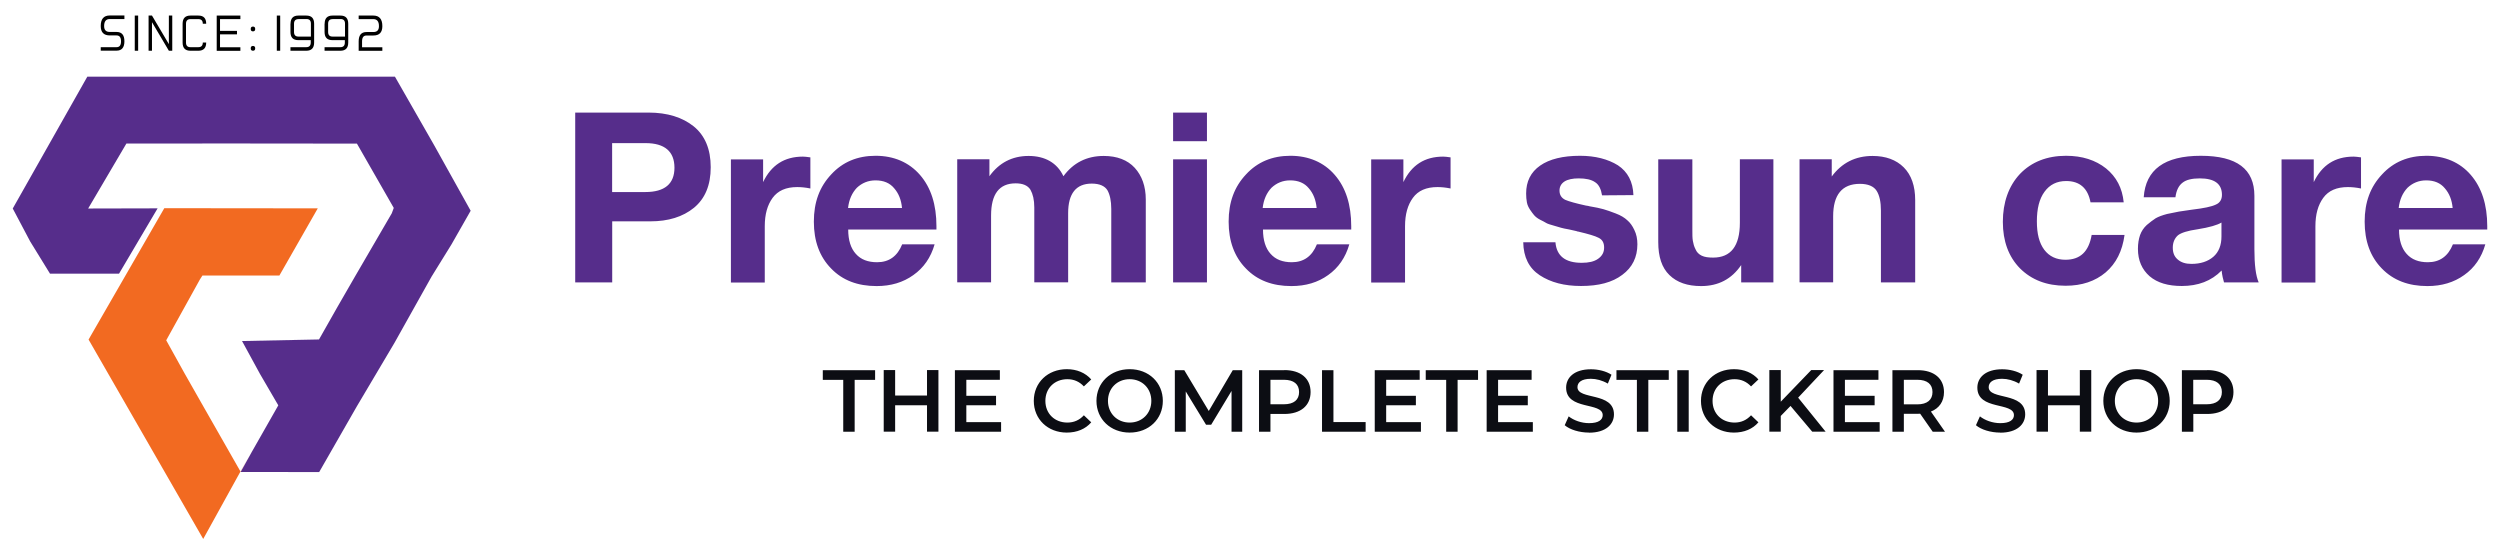
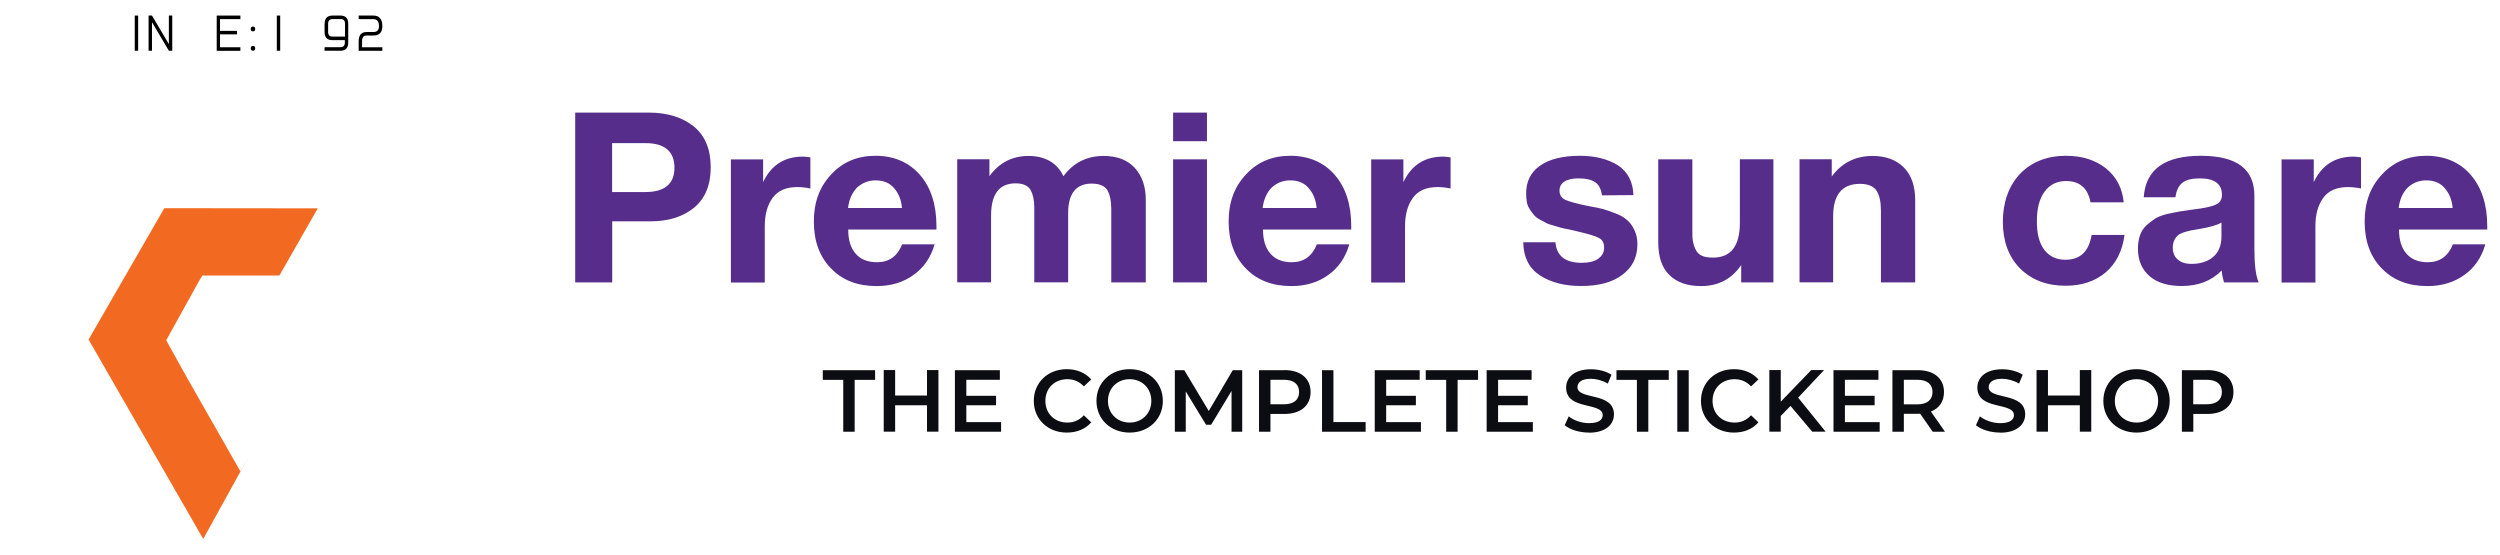
<svg xmlns="http://www.w3.org/2000/svg" id="Layer_1" data-name="Layer 1" viewBox="0 0 302.02 67">
  <defs>
    <style> .cls-1, .cls-2 { fill: #562d8b; } .cls-2, .cls-3 { fill-rule: evenodd; } .cls-4 { fill: #0c0d13; } .cls-3 { fill: #f26a21; } </style>
  </defs>
  <path class="cls-1" d="M69.48,13.6h8.85c2.31,0,4.12.58,5.48,1.67,1.35,1.1,2.05,2.74,2.05,4.93s-.69,3.8-2.02,4.9c-1.35,1.1-3.11,1.64-5.27,1.64h-4.61v7.38h-4.47V13.6ZM73.95,17.29v5.91h4.01c2.33,0,3.52-.98,3.52-2.94s-1.18-2.97-3.49-2.97h-4.03ZM97.9,18.99v3.78c-.58-.12-1.12-.17-1.59-.17-1.35,0-2.33.43-2.97,1.3-.63.86-.95,1.99-.95,3.43v6.8h-4.09v-14.87h3.89v2.74c.98-2.05,2.57-3.08,4.81-3.08.17,0,.49.03.89.09ZM112.91,29.51c-.46,1.61-1.33,2.85-2.57,3.72-1.24.89-2.71,1.33-4.44,1.33-2.28,0-4.12-.69-5.5-2.13-1.38-1.41-2.08-3.29-2.08-5.65s.69-4.21,2.1-5.71c1.38-1.5,3.17-2.25,5.36-2.25s4.03.78,5.36,2.31c1.33,1.53,1.99,3.6,1.99,6.2v.4h-10.66c0,1.3.32,2.28.92,2.94.61.69,1.47,1.01,2.57,1.01,1.44,0,2.45-.72,3.03-2.16h3.92ZM108.97,25.13c-.09-.98-.4-1.76-.95-2.39-.52-.63-1.27-.95-2.25-.95-.89,0-1.64.32-2.25.89-.58.61-.95,1.41-1.07,2.45h6.51ZM138.4,34.12h-4.15v-8.88c0-.98-.17-1.73-.46-2.25-.32-.52-.95-.81-1.9-.81-1.9,0-2.85,1.21-2.85,3.57v8.36h-4.09v-9.05c0-.92-.17-1.61-.46-2.13-.32-.52-.92-.78-1.79-.78-1.99,0-2.97,1.3-2.97,3.89v8.07h-4.09v-14.87h3.89v2.05c1.15-1.61,2.74-2.45,4.73-2.45s3.46.84,4.21,2.45c1.18-1.61,2.8-2.45,4.87-2.45,1.61,0,2.88.49,3.75,1.44.86.95,1.33,2.22,1.33,3.83v10ZM145.81,13.6v3.46h-4.09v-3.46h4.09ZM145.81,19.25v14.87h-4.09v-14.87h4.09ZM163.01,29.51c-.46,1.61-1.33,2.85-2.56,3.72-1.24.89-2.71,1.33-4.44,1.33-2.28,0-4.12-.69-5.5-2.13-1.38-1.41-2.08-3.29-2.08-5.65s.69-4.21,2.1-5.71c1.38-1.5,3.17-2.25,5.36-2.25s4.04.78,5.36,2.31c1.33,1.53,1.99,3.6,1.99,6.2v.4h-10.66c0,1.3.32,2.28.92,2.94.61.69,1.47,1.01,2.56,1.01,1.44,0,2.45-.72,3.03-2.16h3.92ZM159.06,25.13c-.09-.98-.4-1.76-.95-2.39-.52-.63-1.27-.95-2.25-.95-.89,0-1.64.32-2.25.89-.58.61-.95,1.41-1.07,2.45h6.51ZM175.24,18.99v3.78c-.58-.12-1.12-.17-1.58-.17-1.35,0-2.34.43-2.97,1.3-.63.86-.95,1.99-.95,3.43v6.8h-4.09v-14.87h3.89v2.74c.98-2.05,2.56-3.08,4.81-3.08.17,0,.49.03.89.09ZM197.37,23.57l-3.83.03c-.12-.75-.38-1.3-.84-1.59-.46-.32-1.12-.46-1.99-.46-.72,0-1.3.12-1.7.37-.4.26-.61.63-.61,1.1,0,.52.23.89.69,1.12.46.2,1.3.43,2.48.69.23.03.37.06.46.09.69.12,1.27.23,1.67.35.4.12.92.29,1.5.52.61.23,1.07.52,1.38.81.35.29.63.69.86,1.18.26.52.37,1.1.37,1.73,0,1.56-.61,2.8-1.82,3.69-1.21.92-2.85,1.35-4.99,1.35-2.02,0-3.66-.43-4.99-1.3-1.3-.86-1.96-2.19-1.99-3.98h3.89c.14,1.67,1.21,2.48,3.17,2.48.84,0,1.5-.14,1.99-.49.49-.35.72-.78.72-1.35s-.2-.95-.66-1.18c-.43-.23-1.24-.46-2.45-.75-.09,0-.17-.03-.23-.06-.12-.03-.43-.09-.89-.2-.46-.09-.78-.14-.95-.2-.17-.06-.49-.14-.89-.26-.4-.12-.72-.2-.92-.32-.17-.12-.43-.23-.75-.4s-.55-.35-.72-.55c-.14-.17-.32-.4-.49-.66-.17-.26-.32-.55-.38-.89-.06-.32-.09-.66-.09-1.07,0-1.44.55-2.57,1.7-3.37,1.12-.78,2.74-1.18,4.81-1.18,1.84,0,3.37.4,4.58,1.15,1.18.78,1.82,1.99,1.87,3.6ZM214.24,19.25v14.87h-3.89v-2.1c-1.15,1.7-2.77,2.54-4.84,2.54-1.64,0-2.91-.43-3.83-1.33-.92-.89-1.35-2.22-1.35-3.98v-10h4.12v8.5c0,.58,0,1.01.06,1.35s.14.66.32,1.01c.14.35.4.61.75.78.35.17.81.23,1.38.23,2.13,0,3.23-1.38,3.23-4.21v-7.67h4.06ZM231.38,34.12h-4.15v-8.68c0-1.04-.17-1.84-.52-2.39-.35-.55-1.04-.84-2.02-.84-2.16,0-3.23,1.33-3.23,3.92v7.98h-4.06v-14.87h3.89v2.08c1.21-1.64,2.85-2.48,4.93-2.48,1.58,0,2.85.46,3.77,1.38.92.92,1.38,2.25,1.38,3.95v9.94ZM256.66,28.39c-.26,1.93-1.01,3.43-2.28,4.52-1.27,1.07-2.88,1.61-4.84,1.61-2.31,0-4.12-.72-5.51-2.1-1.38-1.41-2.07-3.29-2.07-5.62s.69-4.32,2.07-5.79c1.38-1.44,3.26-2.19,5.56-2.19,1.96,0,3.57.52,4.84,1.53,1.24,1.01,1.96,2.36,2.13,4.09h-4.01c-.32-1.7-1.3-2.57-2.94-2.57-1.12,0-1.99.43-2.62,1.3-.63.86-.92,2.05-.92,3.57s.29,2.62.89,3.43c.61.81,1.47,1.21,2.56,1.21,1.79,0,2.82-.98,3.17-3h3.95ZM272.86,34.12h-4.18c-.11-.37-.23-.86-.29-1.44-1.24,1.27-2.85,1.87-4.81,1.87-1.64,0-2.94-.37-3.89-1.18-.92-.81-1.41-1.9-1.41-3.31,0-.63.09-1.18.26-1.67.17-.46.43-.86.81-1.21.38-.32.72-.58,1.07-.81.35-.2.81-.37,1.38-.52.61-.12,1.1-.23,1.44-.29.37-.06.89-.14,1.56-.23,1.44-.17,2.39-.37,2.88-.61.49-.2.75-.61.75-1.18,0-1.33-.89-1.99-2.68-1.99-.95,0-1.64.17-2.08.52-.46.35-.75.92-.86,1.76h-3.83c.23-3.34,2.51-5.01,6.89-5.01s6.48,1.61,6.48,4.84v6.43c0,1.9.17,3.23.52,4.03ZM268.36,26.89c-.46.29-1.44.58-2.88.81-1.21.17-1.99.43-2.36.72-.4.35-.63.86-.63,1.5s.2,1.1.61,1.44c.4.35.95.52,1.64.52,1.1,0,1.99-.29,2.65-.86s.98-1.41.98-2.45v-1.67ZM285.23,18.99v3.78c-.58-.12-1.13-.17-1.59-.17-1.35,0-2.34.43-2.97,1.3-.63.86-.95,1.99-.95,3.43v6.8h-4.09v-14.87h3.89v2.74c.98-2.05,2.57-3.08,4.81-3.08.17,0,.49.03.89.09ZM300.25,29.51c-.46,1.61-1.32,2.85-2.56,3.72-1.24.89-2.71,1.33-4.44,1.33-2.28,0-4.12-.69-5.51-2.13-1.38-1.41-2.07-3.29-2.07-5.65s.69-4.21,2.1-5.71c1.38-1.5,3.17-2.25,5.36-2.25s4.04.78,5.36,2.31c1.32,1.53,1.99,3.6,1.99,6.2v.4h-10.66c0,1.3.32,2.28.92,2.94.61.69,1.47,1.01,2.56,1.01,1.44,0,2.45-.72,3.03-2.16h3.92ZM296.3,25.13c-.09-.98-.4-1.76-.95-2.39-.52-.63-1.27-.95-2.25-.95-.89,0-1.64.32-2.25.89-.58.61-.95,1.41-1.07,2.45h6.51Z" />
  <path class="cls-4" d="M101.87,52.16v-6.27h-2.47v-1.17h6.32v1.17h-2.47v6.27h-1.38ZM111.99,44.71h1.38v7.44h-1.38v-3.19h-3.85v3.19h-1.38v-7.44h1.38v3.07h3.85v-3.07ZM116.74,51h4.2v1.16h-5.58v-7.44h5.43v1.16h-4.05v1.94h3.59v1.14h-3.59v2.05ZM128.87,52.26c-2.28,0-3.98-1.61-3.98-3.83s1.7-3.83,3.99-3.83c1.21,0,2.25.44,2.95,1.24l-.89.84c-.54-.58-1.21-.87-1.99-.87-1.54,0-2.66,1.08-2.66,2.62s1.12,2.62,2.66,2.62c.78,0,1.45-.29,1.99-.88l.89.85c-.69.81-1.73,1.24-2.96,1.24ZM136.47,52.26c-2.31,0-4.01-1.63-4.01-3.83s1.7-3.83,4.01-3.83,4.01,1.62,4.01,3.83-1.7,3.83-4.01,3.83ZM136.47,51.05c1.5,0,2.62-1.1,2.62-2.62s-1.12-2.62-2.62-2.62-2.62,1.1-2.62,2.62,1.12,2.62,2.62,2.62ZM150.09,52.16h-1.31v-4.93s-2.46,4.08-2.46,4.08h-.62l-2.45-4.02v4.87h-1.32v-7.44h1.14l2.96,4.93,2.9-4.93h1.14v7.44ZM155.16,44.71c1.96,0,3.17,1,3.17,2.65s-1.21,2.65-3.17,2.65h-1.68v2.15h-1.38v-7.44h3.06ZM155.1,48.84c1.21,0,1.84-.54,1.84-1.48s-.63-1.48-1.84-1.48h-1.62v2.96h1.62ZM159.71,52.16v-7.44h1.38v6.27h3.89v1.17h-5.27ZM167.46,51h4.2v1.16h-5.58v-7.44h5.43v1.16h-4.05v1.94h3.59v1.14h-3.59v2.05ZM174.71,52.16v-6.27h-2.47v-1.17h6.32v1.17h-2.47v6.27h-1.38ZM180.98,51h4.2v1.16h-5.58v-7.44h5.43v1.16h-4.05v1.94h3.59v1.14h-3.59v2.05ZM191.96,52.26c-1.16,0-2.32-.36-2.93-.89l.48-1.07c.6.48,1.54.82,2.46.82,1.16,0,1.65-.41,1.65-.97,0-1.61-4.42-.55-4.42-3.32,0-1.2.96-2.22,3-2.22.89,0,1.83.23,2.48.66l-.44,1.07c-.67-.39-1.4-.58-2.05-.58-1.15,0-1.62.45-1.62,1.01,0,1.58,4.41.55,4.41,3.29,0,1.19-.97,2.21-3.01,2.21ZM197.75,52.16v-6.27h-2.47v-1.17h6.32v1.17h-2.47v6.27h-1.38ZM202.63,52.16v-7.44h1.38v7.44h-1.38ZM209.47,52.26c-2.27,0-3.98-1.61-3.98-3.83s1.7-3.83,3.99-3.83c1.21,0,2.25.44,2.95,1.24l-.89.84c-.54-.58-1.21-.87-1.99-.87-1.54,0-2.66,1.08-2.66,2.62s1.12,2.62,2.66,2.62c.78,0,1.45-.29,1.99-.88l.89.85c-.69.81-1.73,1.24-2.96,1.24ZM218.94,52.16l-2.63-3.12-1.18,1.21v1.9h-1.38v-7.44h1.38v3.82l3.68-3.82h1.55l-3.13,3.33,3.32,4.11h-1.62ZM222.88,51h4.2v1.16h-5.58v-7.44h5.43v1.16h-4.05v1.94h3.59v1.14h-3.59v2.05ZM234.98,52.16h-1.49l-1.52-2.18c-.1.01-.19.01-.29.01h-1.68v2.17h-1.38v-7.44h3.06c1.96,0,3.17,1,3.17,2.65,0,1.13-.58,1.96-1.58,2.35l1.71,2.45ZM233.46,47.36c0-.94-.63-1.48-1.84-1.48h-1.62v2.97h1.62c1.21,0,1.84-.55,1.84-1.49ZM241.64,52.26c-1.16,0-2.32-.36-2.93-.89l.48-1.07c.6.48,1.54.82,2.46.82,1.16,0,1.65-.41,1.65-.97,0-1.61-4.42-.55-4.42-3.32,0-1.2.96-2.22,3-2.22.89,0,1.83.23,2.48.66l-.44,1.07c-.67-.39-1.4-.58-2.05-.58-1.15,0-1.62.45-1.62,1.01,0,1.58,4.41.55,4.41,3.29,0,1.19-.97,2.21-3.01,2.21ZM251.26,44.71h1.38v7.44h-1.38v-3.19h-3.85v3.19h-1.38v-7.44h1.38v3.07h3.85v-3.07ZM258.11,52.26c-2.31,0-4.01-1.63-4.01-3.83s1.7-3.83,4.01-3.83,4.01,1.62,4.01,3.83-1.7,3.83-4.01,3.83ZM258.11,51.05c1.5,0,2.61-1.1,2.61-2.62s-1.12-2.62-2.61-2.62-2.62,1.1-2.62,2.62,1.12,2.62,2.62,2.62ZM266.65,44.71c1.96,0,3.17,1,3.17,2.65s-1.21,2.65-3.17,2.65h-1.68v2.15h-1.38v-7.44h3.06ZM266.58,48.84c1.21,0,1.84-.54,1.84-1.48s-.63-1.48-1.84-1.48h-1.62v2.96h1.62Z" />
-   <path class="cls-2" d="M24.45,17.33l18.67.02,4.45,7.77-.24.65-4.44,7.63-2.19,3.8-2.16,3.81-9.3.19,2.16,3.96,2.22,3.81-3.18,5.59-1.37,2.46h.21s9.28.01,9.28.01l4.55-7.94,4.54-7.66,4.49-8.02,2.4-3.88,2.32-4.07-4.43-7.95-4.72-8.25h-27.81s-9.35,0-9.35,0L1.54,25.19l2.1,3.97,2.4,3.9h8.34l4.66-7.89-8.39.02,4.62-7.85h9.16Z" />
  <path class="cls-3" d="M30.42,54.55l-1.37,2.41-4.46-7.82-2.28-4.01-2.23-4.02,4.06-7.33.31-.49h9.3l4.64-8.12-18.54-.02-9.15,15.87,13.85,24.09,4.48-8.11h.02l1.37-2.46Z" />
-   <path d="M12.17,6.13v-.43h1.91c.36,0,.54-.23.54-.71s-.18-.71-.54-.71h-.82c-.72,0-1.09-.38-1.09-1.13,0-.85.36-1.28,1.09-1.28h1.77v.43h-1.77c-.46,0-.68.29-.68.85,0,.47.22.71.68.71h.82c.64,0,.95.38.95,1.13s-.32,1.13-.95,1.13h-1.91Z" />
  <path d="M16.69,1.88h-.41v4.25h.41V1.88Z" />
  <path d="M20.4,5.33V1.88h.41v4.25h-.41l-2.04-3.45v3.45h-.41V1.88h.41l2.04,3.45Z" />
-   <path d="M23.96,5.7c.36,0,.54-.19.54-.56h.41c0,.66-.32.99-.95.99h-.95c-.64,0-.95-.33-.95-.99v-2.27c0-.66.32-.99.95-.99h.95c.64,0,.95.33.95.99h-.41c0-.38-.18-.56-.54-.56h-.95c-.36,0-.54.19-.54.56v2.27c0,.38.18.56.54.56h.95Z" />
  <path d="M29.04,1.88v.43h-2.46v1.42h2.05v.42h-2.05v1.56h2.46v.43h-2.86V1.88h2.86Z" />
  <path d="M30.56,3.79c-.18,0-.27-.1-.27-.29s.09-.29.27-.29.27.1.27.29c0,.19-.09.29-.27.29ZM30.56,6.13c-.18,0-.27-.1-.27-.29s.09-.29.27-.29.27.1.27.29c0,.19-.09.29-.27.29Z" />
  <path d="M33.85,1.88h-.41v4.25h.41V1.88Z" />
-   <path d="M36.06,2.31c-.36,0-.54.19-.54.56v.99c0,.38.18.56.54.56h1.5v-1.56c0-.38-.18-.56-.54-.56h-.95ZM35.1,2.87c0-.66.32-.99.95-.99h.95c.64,0,.95.33.95.99v2.27c0,.66-.32.99-.95.99h-1.91v-.43h1.91c.36,0,.54-.19.54-.56v-.29h-1.5c-.64,0-.95-.33-.95-.99v-.99Z" />
  <path d="M40.18,2.31c-.36,0-.54.19-.54.56v.99c0,.38.18.56.54.56h1.5v-1.56c0-.38-.18-.56-.54-.56h-.95ZM39.22,2.87c0-.66.32-.99.95-.99h.95c.64,0,.95.33.95.99v2.27c0,.66-.32.99-.95.99h-1.91v-.43h1.91c.36,0,.54-.19.54-.56v-.29h-1.5c-.64,0-.95-.33-.95-.99v-.99Z" />
  <path d="M43.33,6.13v-1.13c0-.76.32-1.13.95-1.13h.82c.46,0,.68-.23.68-.71,0-.56-.22-.85-.68-.85h-1.77v-.43h1.77c.73,0,1.09.43,1.09,1.28,0,.76-.36,1.13-1.09,1.13h-.82c-.36,0-.54.23-.54.71v.71h2.45v.43h-2.86Z" />
</svg>